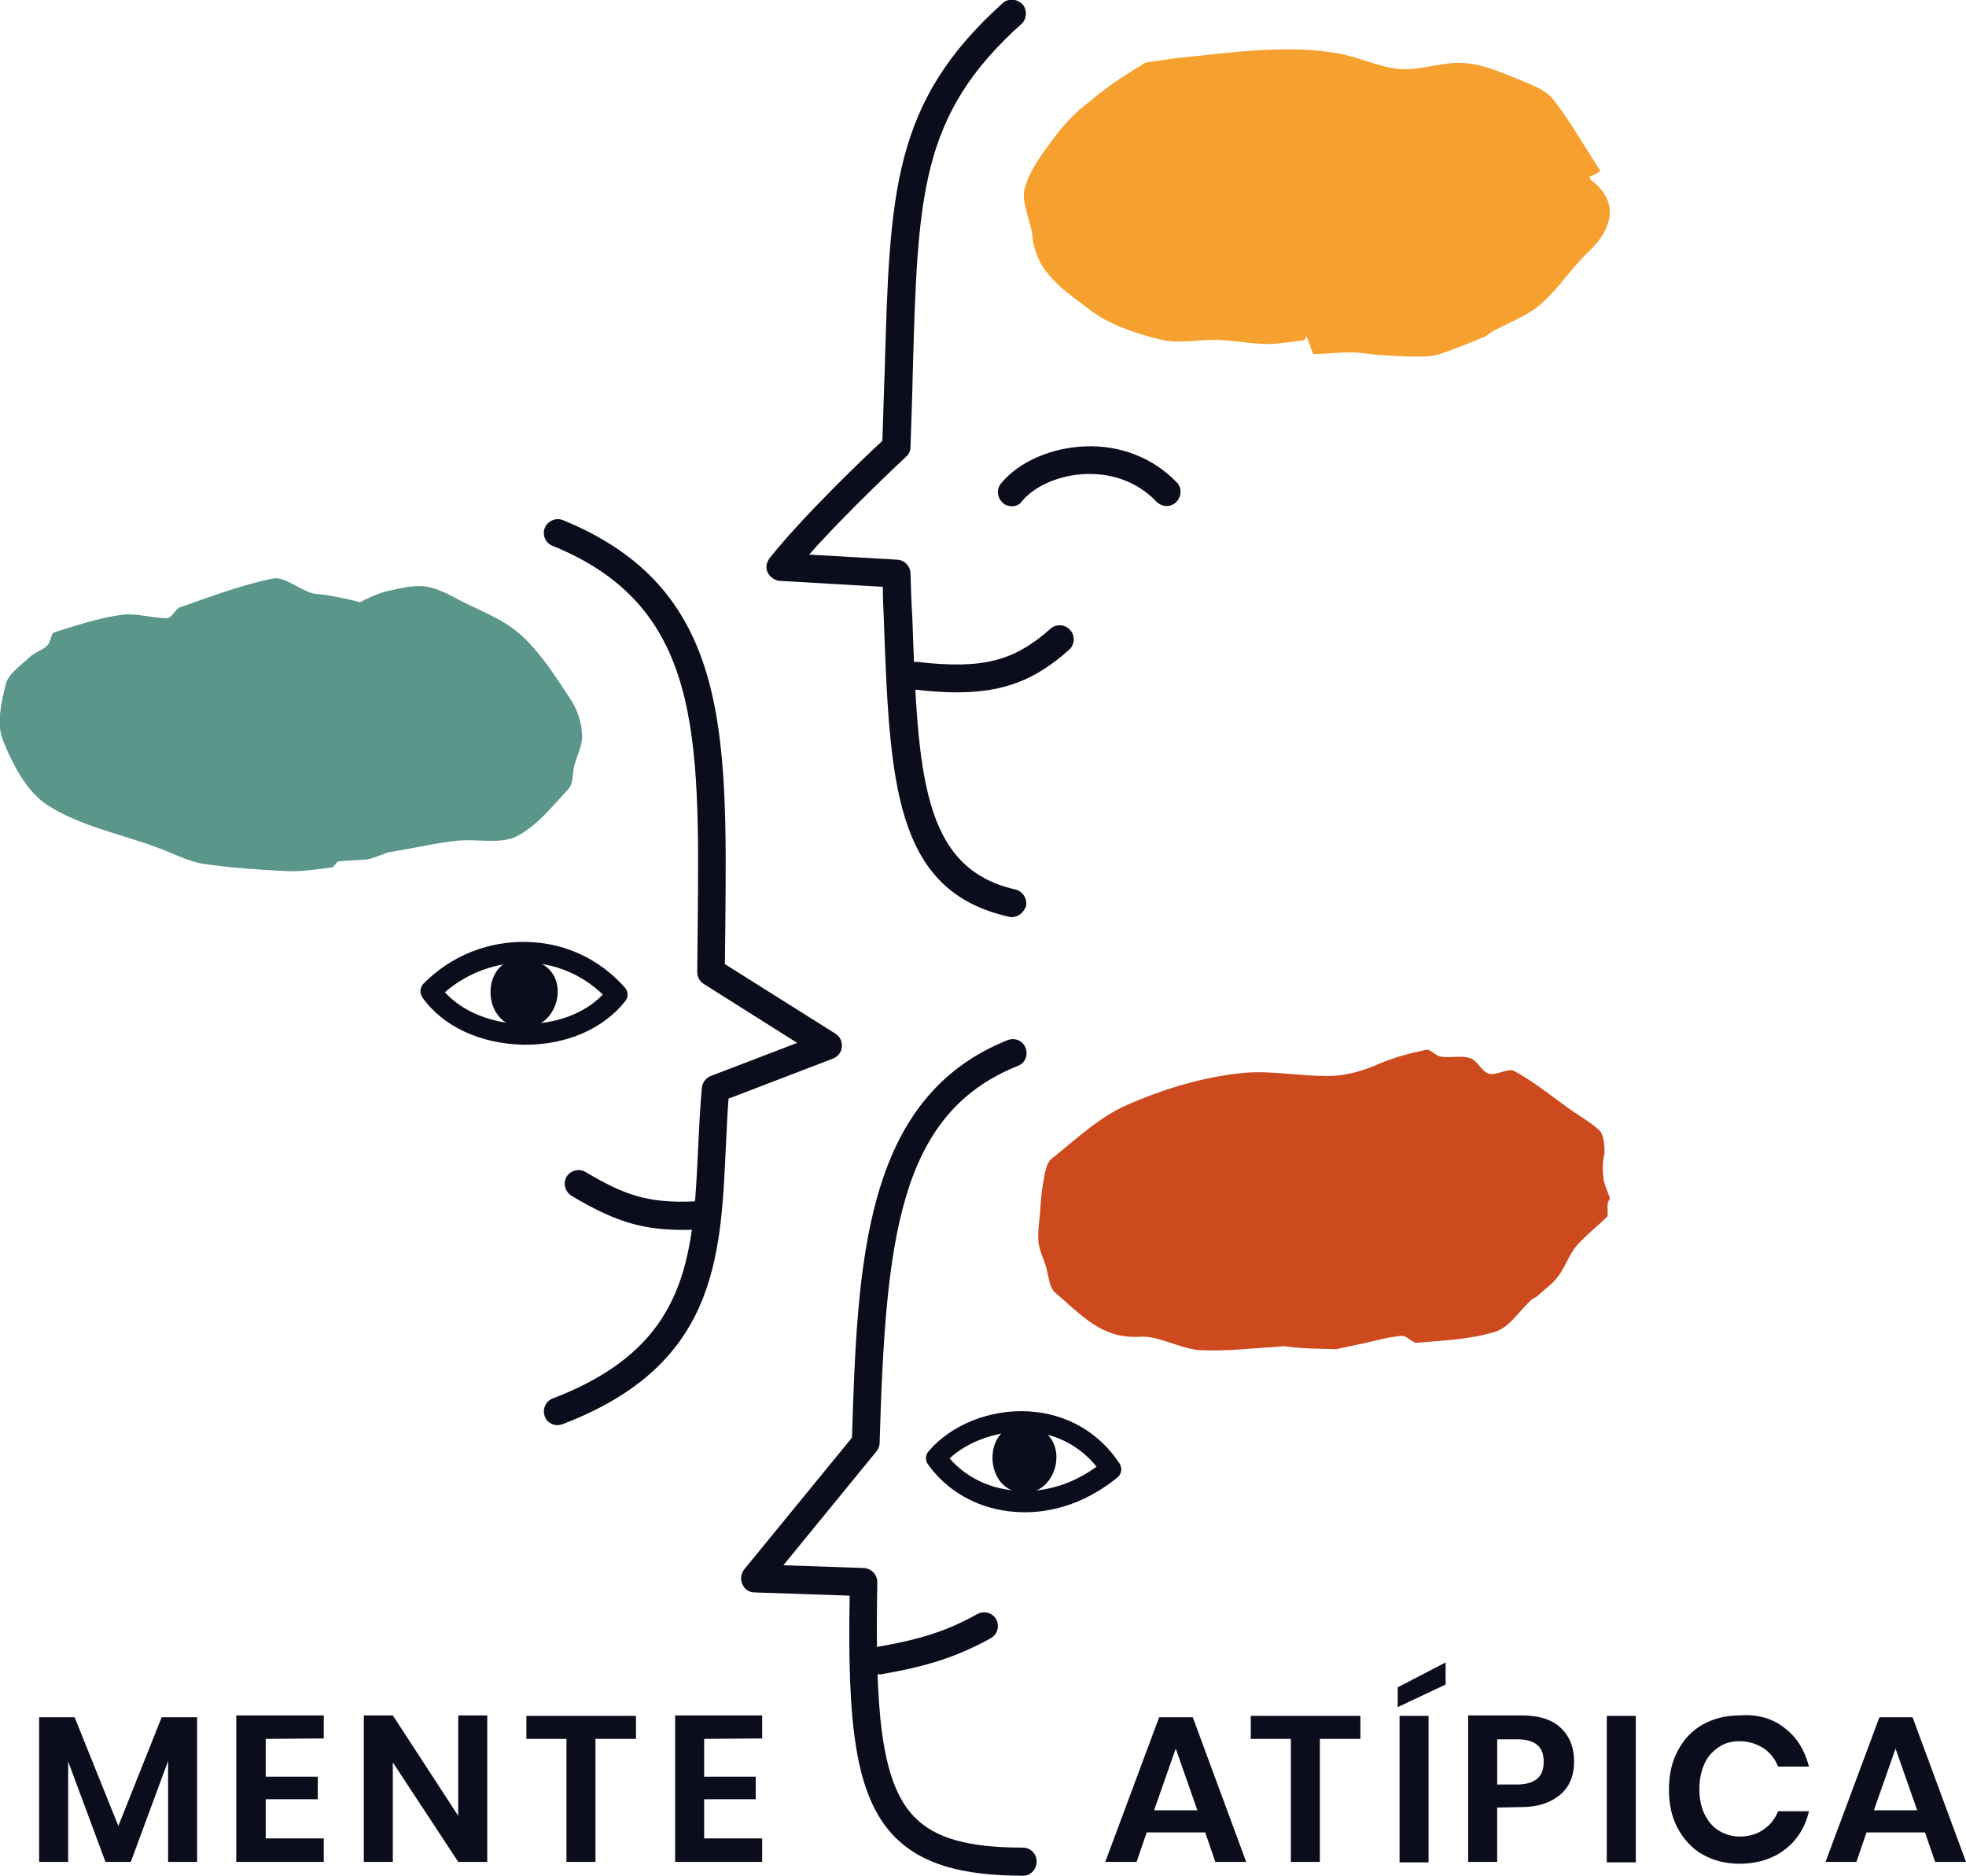
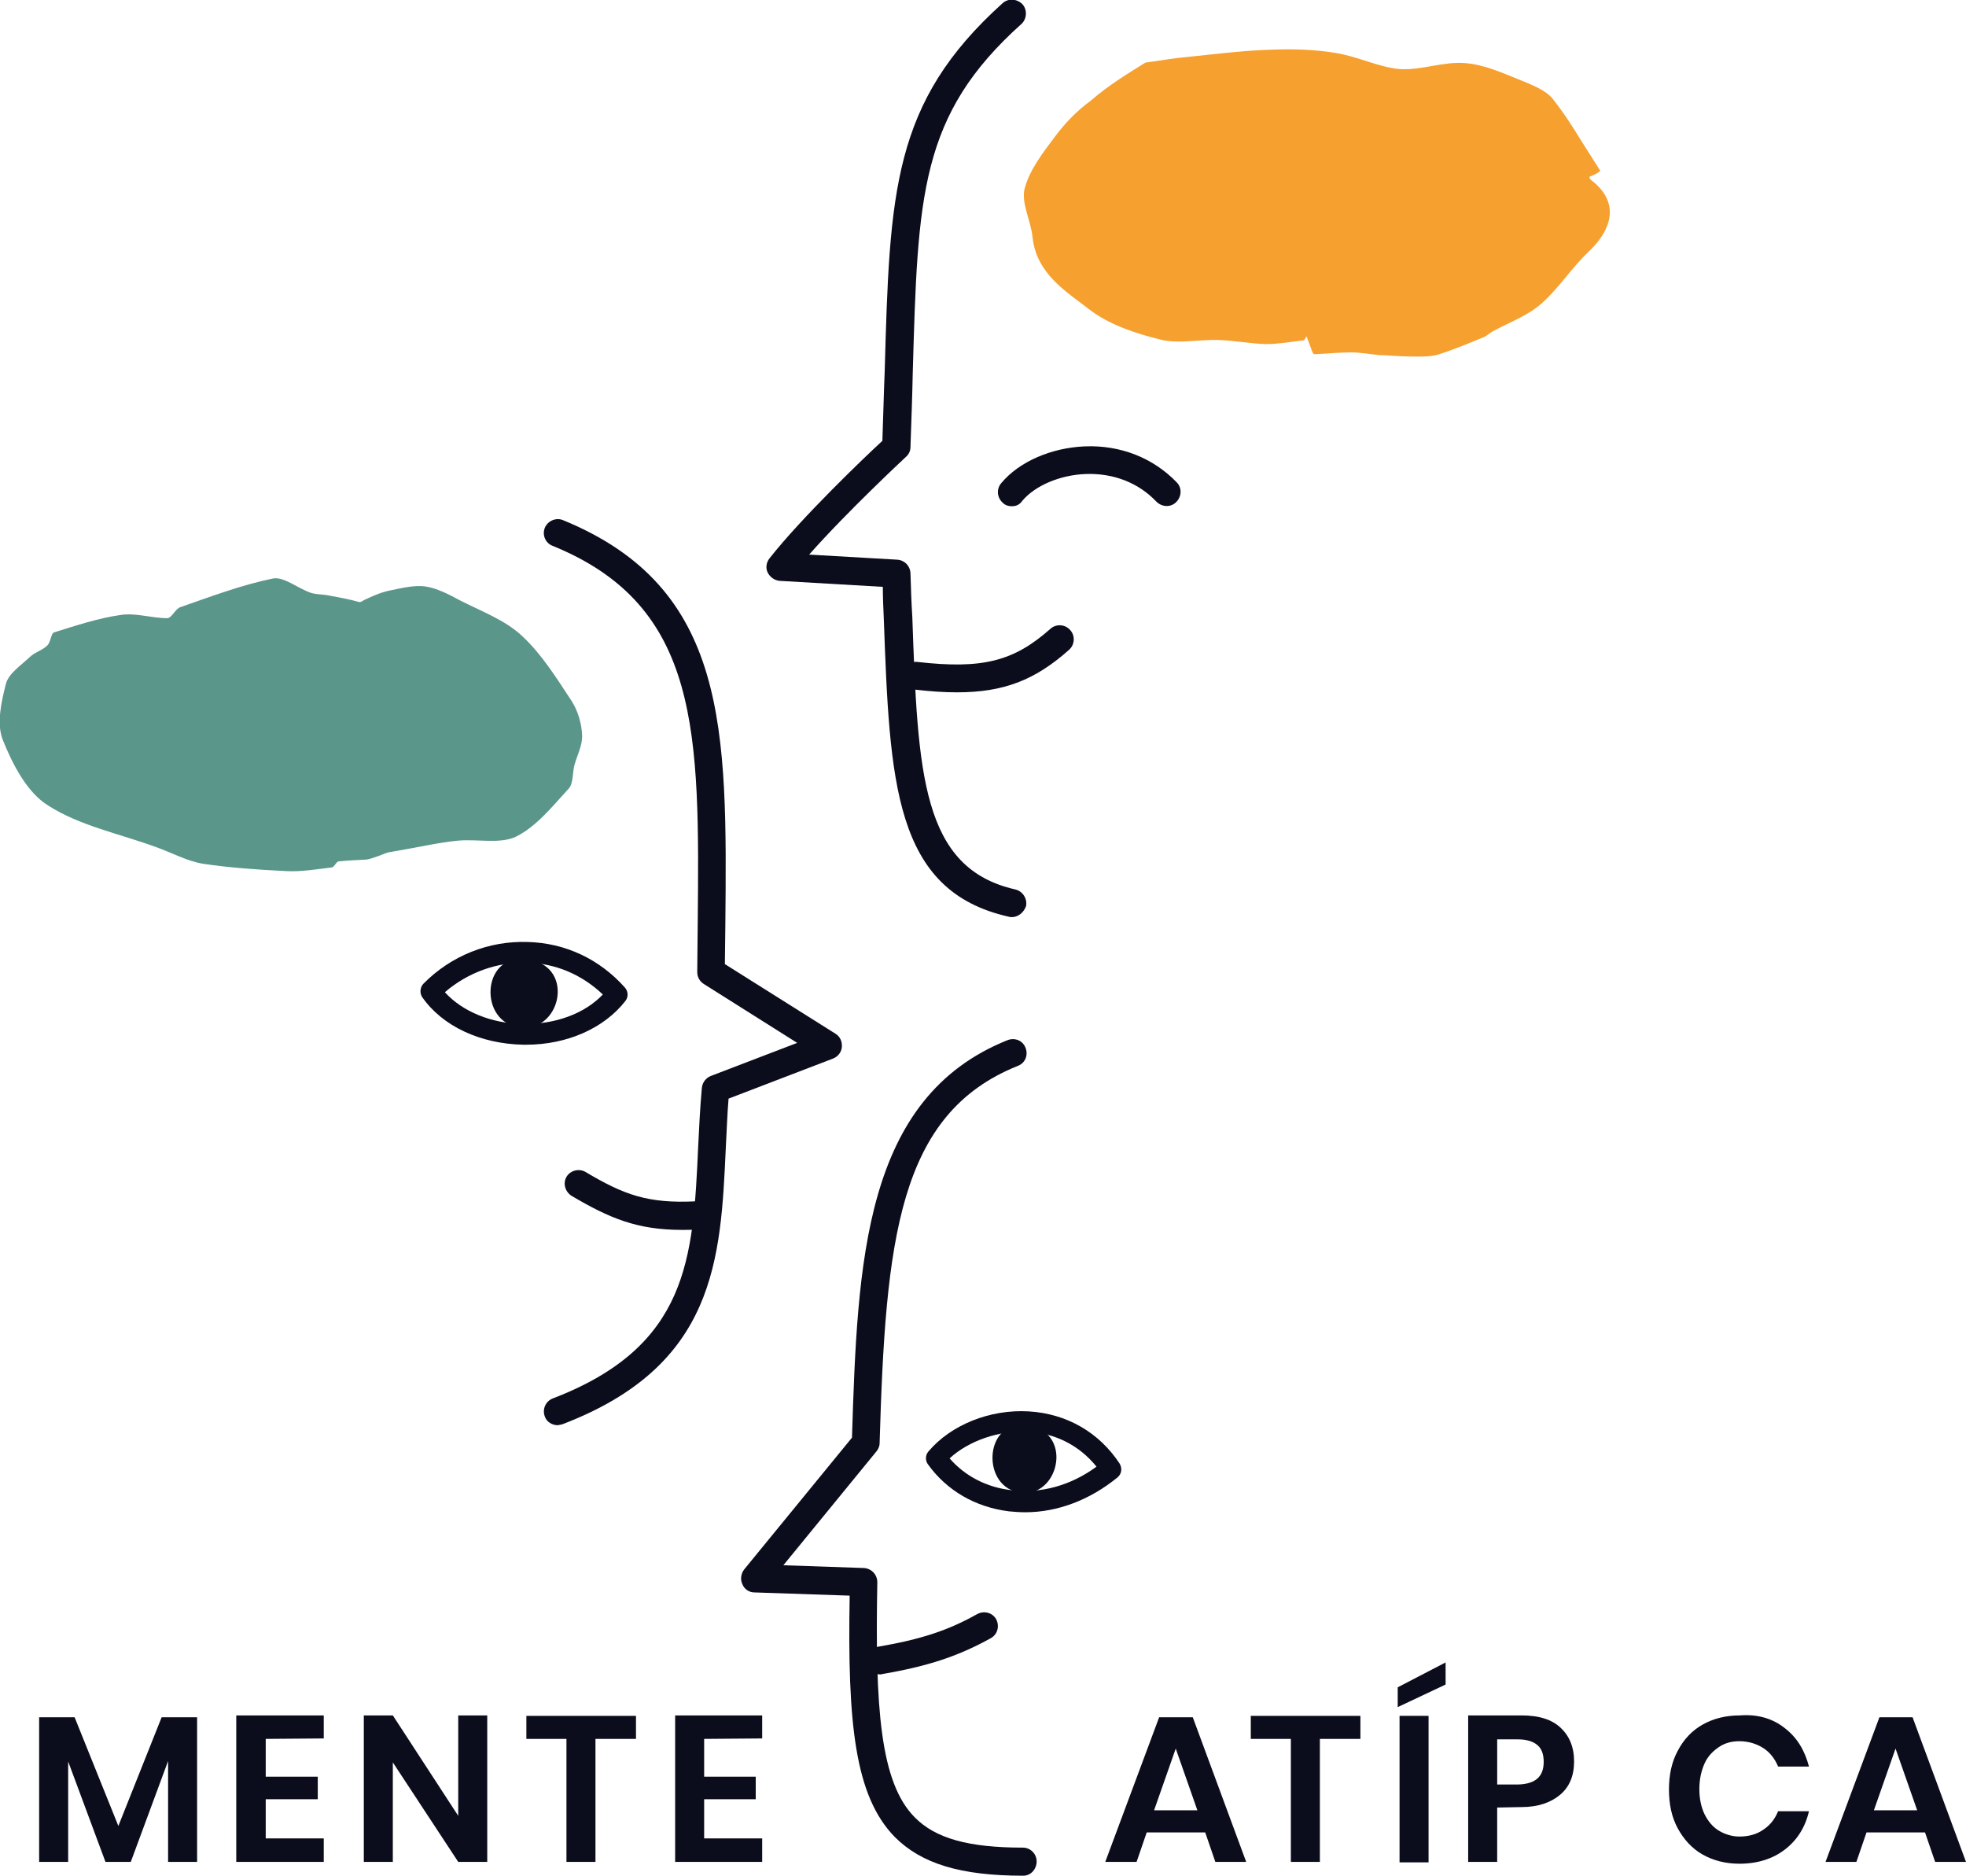
<svg xmlns="http://www.w3.org/2000/svg" version="1.1" id="Capa_2_00000133504604322324151400000011890389568646021268_" x="0px" y="0px" viewBox="0 0 426.9 407.2" style="enable-background:new 0 0 426.9 407.2;" xml:space="preserve">
  <style type="text/css">
	.st0{fill:#0C0D1C;}
	.st1{fill:#F6A02F;}
	.st2{fill:#CD491E;}
	.st3{fill:#5A968A;}
</style>
  <g id="Capa_1-2">
    <g>
      <path class="st0" d="M219.7,199.1c-0.2,0-0.4,0-0.7-0.1c-24.9-5.6-25.8-29.2-27.1-64.9c-0.1-2.2-0.2-4.4-0.2-6.7l-22.4-1.3    c-1.1-0.1-2.1-0.8-2.6-1.8s-0.3-2.2,0.4-3.1c7-8.9,20.8-22.1,24.5-25.5c0.2-5.3,0.3-10.3,0.5-15c1.1-38.9,1.6-58.4,25.6-80    c1.2-1.1,3.1-1,4.3,0.2c1.1,1.2,1,3.2-0.2,4.3c-22.1,19.8-22.5,37.3-23.6,75.6c-0.1,5.1-0.3,10.5-0.5,16.3c0,0.8-0.4,1.6-1,2.1    c-0.1,0.1-12.6,11.7-21,21.2l19.1,1.1c1.6,0.1,2.8,1.3,2.9,2.9c0.1,3.3,0.2,6.4,0.4,9.5c1.2,34,2,54.6,22.4,59.2    c1.6,0.4,2.6,2,2.3,3.6C222.3,198.1,221.1,199.1,219.7,199.1L219.7,199.1z" />
      <path class="st0" d="M207.8,150.3c-2.8,0-5.8-0.2-9.2-0.6c-1.7-0.2-2.9-1.7-2.7-3.3s1.7-2.9,3.3-2.7c14.1,1.6,20.9-0.1,28.9-7.2    c1.2-1.1,3.2-1,4.3,0.3c1.1,1.2,1,3.2-0.3,4.3C224.8,147.6,218,150.3,207.8,150.3L207.8,150.3z" />
      <path class="st0" d="M121.1,309.4c-1.2,0-2.4-0.7-2.8-1.9c-0.6-1.6,0.2-3.3,1.7-3.9c29.5-11.3,30.5-30.4,31.6-54.6    c0.2-4.1,0.4-8.4,0.8-12.8c0.1-1.2,0.9-2.2,1.9-2.6l18.8-7.2l-20.3-12.8c-0.9-0.6-1.4-1.5-1.4-2.6c0-3.5,0.1-6.8,0.1-10.1    c0.4-41.7,0.7-69.3-31.5-82.4c-1.6-0.6-2.3-2.4-1.7-3.9s2.4-2.3,3.9-1.7c36,14.7,35.7,45.4,35.3,88c0,2.8-0.1,5.6-0.1,8.4l24,15.1    c1,0.6,1.5,1.7,1.4,2.9s-0.9,2.1-1.9,2.5l-22.7,8.7c-0.3,3.6-0.4,7.2-0.6,10.7c-1.1,24.3-2.2,47.3-35.5,60    C121.8,309.3,121.5,309.3,121.1,309.4L121.1,309.4z" />
      <path class="st0" d="M148.1,267c-9.7,0-15.7-2.5-24-7.4c-1.4-0.9-1.9-2.7-1.1-4.1c0.8-1.4,2.7-1.9,4.1-1.1    c8.4,5,13.6,6.9,23.9,6.4c1.7-0.1,3.1,1.2,3.2,2.9s-1.2,3.1-2.9,3.2C150.2,267,149.1,267,148.1,267L148.1,267z" />
      <path class="st0" d="M222.2,407.2c-13.6,0-22.1-2.6-27.9-8.4c-8.7-8.9-10.3-24.7-9.8-52.4l-20.7-0.7c-1.1,0-2.2-0.7-2.6-1.8    c-0.5-1-0.3-2.3,0.4-3.2l23.4-28.6c1.2-38,2.5-73.8,33.8-86.3c1.6-0.6,3.3,0.1,3.9,1.7c0.6,1.6-0.1,3.3-1.7,3.9    c-26,10.4-28.7,37.9-30,81.9c0,0.7-0.3,1.3-0.7,1.8l-20.2,24.7l17.5,0.6c1.6,0.1,2.9,1.4,2.9,3.1c-0.5,27.2,0.6,43.4,8.1,51    c4.5,4.6,11.7,6.6,23.5,6.6c1.7,0,3,1.4,3,3S223.9,407.2,222.2,407.2L222.2,407.2z" />
      <path class="st0" d="M191.1,363.5c-1.4,0-2.7-1-3-2.5c-0.3-1.6,0.8-3.2,2.5-3.5c9.3-1.6,15.2-3.5,21.6-7.1    c1.5-0.8,3.3-0.3,4.1,1.1c0.8,1.5,0.3,3.3-1.1,4.1c-7,3.9-13.6,6.1-23.5,7.8C191.4,363.5,191.2,363.5,191.1,363.5z" />
      <path class="st0" d="M222.6,328.3c-1.2,0-2.4-0.1-3.5-0.2c-7.3-0.9-13.5-4.5-17.6-10.2c-0.6-0.8-0.6-2,0.1-2.8    c4.9-5.8,13.4-9.2,21.8-8.7c8.2,0.5,15.2,4.5,19.7,11.3c0.6,1,0.5,2.2-0.4,3C236.7,325.6,229.7,328.3,222.6,328.3L222.6,328.3z     M206.2,316.6c3.3,3.8,8,6.3,13.4,6.9c6.4,0.8,12.9-1,18.5-5.1c-3.7-4.6-9-7.3-15-7.6C216.9,310.5,210.3,312.8,206.2,316.6z" />
      <path class="st0" d="M221.7,309.4c-8.4,0-8.4,14.7,0.9,14.7C230.7,324,232.9,309.4,221.7,309.4z" />
      <g>
        <path class="st0" d="M42.8,372.8v31.4h-6.3v-21.9l-8.1,21.9h-5.5l-8.1-21.8v21.8H8.5v-31.4h7.7l9.5,23.6l9.4-23.6     C35.2,372.8,42.8,372.8,42.8,372.8z" />
        <path class="st0" d="M57.7,377.5v8.2H69v4.9H57.7v8.5h12.6v5.1h-19v-31.8h19v5L57.7,377.5L57.7,377.5z" />
        <path class="st0" d="M105.8,404.2h-6.3l-14.2-21.6v21.6h-6.3v-31.8h6.3l14.2,21.8v-21.8h6.3V404.2z" />
        <path class="st0" d="M138.1,372.5v5h-8.8v26.7H123v-26.7h-8.7v-5H138.1z" />
        <path class="st0" d="M152.9,377.5v8.2h11.2v4.9h-11.2v8.5h12.6v5.1h-18.9v-31.8h18.9v5L152.9,377.5L152.9,377.5z" />
      </g>
      <g>
        <path class="st0" d="M261.7,397.8H249l-2.2,6.4H240l11.7-31.4h7.3l11.6,31.4h-6.7L261.7,397.8L261.7,397.8z M260,393l-4.7-13.4     l-4.7,13.4H260z" />
        <path class="st0" d="M295.4,372.5v5h-8.8v26.7h-6.3v-26.7h-8.7v-5H295.4z" />
        <path class="st0" d="M313.9,365.7l-10.4,4.9v-4.3l10.4-5.4V365.7L313.9,365.7z M310.2,372.5v31.8h-6.3v-31.8H310.2z" />
        <path class="st0" d="M325.1,392.4v11.8h-6.3v-31.8h11.6c3.8,0,6.6,0.9,8.5,2.7c1.9,1.8,2.9,4.2,2.9,7.3s-1,5.5-3,7.2     s-4.8,2.7-8.4,2.7L325.1,392.4L325.1,392.4z M335.2,382.5c0-1.6-0.4-2.8-1.3-3.6s-2.3-1.3-4.3-1.3h-4.5v9.8h4.5     C333.4,387.3,335.2,385.7,335.2,382.5z" />
-         <path class="st0" d="M355.2,372.5v31.8h-6.3v-31.8H355.2z" />
        <path class="st0" d="M387.6,375.2c2.6,2,4.3,4.8,5.2,8.3h-6.7c-0.7-1.7-1.8-3.1-3.2-4s-3.2-1.5-5.2-1.5c-1.7,0-3.2,0.4-4.5,1.3     s-2.4,2-3.1,3.6s-1.1,3.4-1.1,5.5s0.4,3.9,1.1,5.4c0.8,1.6,1.8,2.8,3.1,3.6s2.9,1.3,4.5,1.3c2,0,3.8-0.5,5.2-1.5     c1.5-1,2.5-2.3,3.2-4h6.7c-0.8,3.5-2.6,6.3-5.2,8.3c-2.6,2-5.9,3.1-9.9,3.1c-3,0-5.7-0.7-8-2s-4.1-3.3-5.4-5.7s-1.9-5.2-1.9-8.4     s0.6-6,1.9-8.4c1.3-2.5,3.1-4.4,5.4-5.7s5-2,8.1-2C381.7,372.1,385,373.1,387.6,375.2L387.6,375.2z" />
        <path class="st0" d="M418,397.8h-12.7l-2.2,6.4h-6.7l11.7-31.4h7.2l11.6,31.4h-6.7L418,397.8L418,397.8z M416.3,393l-4.7-13.4     l-4.7,13.4H416.3z" />
      </g>
      <path class="st1" d="M248.7,13.6c4.1-0.6,6.5-1,8.8-1.2c6-0.6,12-1.4,18.1-1.6c4.8-0.2,9.7-0.1,14.4,0.7c4.7,0.7,9.3,3.1,14,3.5    c4.6,0.3,9.5-1.7,14.1-1.3c4.2,0.3,8.3,2.2,12.3,3.8c2.4,1,5.3,2.1,6.8,4c3.8,4.9,4.9,7.2,10.3,15.6c0,0-0.5,0.4-0.7,0.5    c-0.5,0.3-1.1,0.5-1.7,0.8c0.1,0.2,0.2,0.6,0.4,0.7c5.7,4.3,5.3,10-0.6,15.6c-3.7,3.5-6.5,8-10.3,11.3c-3,2.6-6.9,4-10.4,5.9    c-0.6,0.3-1.2,0.9-1.8,1.2c-3.4,1.4-6.7,2.8-10.2,3.9c-1.8,0.5-3.8,0.4-5.6,0.4c-2.2,0-4.3-0.2-6.5-0.3c-0.2,0-0.4,0-0.5,0    c-2.1-0.2-4.2-0.6-6.3-0.6c-2.6,0-5.3,0.3-7.9,0.4c-0.3,0-0.6-0.9-0.8-1.5c-0.3-0.8-0.6-1.6-0.9-2.4c-0.2,0.3-0.4,0.9-0.7,0.9    c-2.7,0.3-5.4,0.8-8.1,0.8c-3.5-0.1-7-0.8-10.5-0.9c-4.2-0.1-8.6,0.9-12.5-0.1c-5.3-1.3-11-3.2-15.2-6.4    c-5.3-4.1-11.7-7.9-12.5-15.9c-0.4-3.6-2.5-7.4-1.7-10.5c1.1-4.1,4-7.8,6.7-11.4c2.1-2.8,4.7-5.5,7.6-7.6    C240.8,18.4,245.5,15.6,248.7,13.6L248.7,13.6z" />
-       <path class="st2" d="M349.4,260.5c0.1-0.1,0.2-0.2,0.2-0.2c0-0.1-0.1-0.3-0.1-0.4c-0.3-0.9-0.7-1.8-1-2.7    c-0.1-0.2-0.1-0.4-0.1-0.6c-0.1-0.2-0.3-0.3-0.2-0.5c0-0.1,0-0.3,0-0.4c-0.3-1.8-0.2-3.6,0.2-5.3c0-0.4,0-0.8,0-1.2    c-0.1-1.4-0.3-3.1-1.2-3.9c-2-1.8-4.4-3.1-6.6-4.7c-3.9-2.8-7.6-5.8-11.8-8.1c-1.3-0.7-3.8,1-5.5,0.6c-1.6-0.5-2.5-2.9-4.1-3.4    c-1.9-0.6-4.2,0-6.3-0.3c-1.1-0.1-2.3-1.7-3.2-1.5c-3.4,0.7-6.8,1.6-9.9,2.9c-4,1.8-7.8,2.8-11.6,2.8c-6,0-12.2-1.2-18-0.7    c-8.6,0.8-17.3,3.4-25.3,6.9c-6.1,2.6-11.2,7.5-16.5,11.7c-1.2,0.9-1.5,3.1-1.8,4.8c-0.5,2.4-0.6,4.9-0.8,7.4c-0.2,2-0.5,4-0.3,6    c0.2,1.8,1.1,3.5,1.6,5.2c0.6,2,0.7,4.7,2.1,5.8c5.3,4.4,9.8,10,18.2,9.5c4.3-0.3,8.7,2.6,13.1,2.9c5.5,0.3,11.1-0.4,16.7-0.7    c0.7-0.1,1.5-0.2,2.1-0.1c3.6,0.5,7.2,0.5,10.8,0.6c2-0.4,4.1-0.9,6.1-1.3c2.7-0.6,5.5-1.4,8.2-1.6c1-0.1,2.3,1.6,3.3,1.5    c5.7-0.5,11.6-0.7,17-2.4c3-0.9,5.2-4.5,7.8-6.9c0.4-0.4,1-0.5,1.4-0.9c1.5-1.4,3.3-2.6,4.5-4.3c1.5-2,2.3-4.6,3.9-6.5    c2-2.3,4.5-4.2,6.7-6.4c0.2-0.2,0-0.9,0.1-1.4C349,262,349,261.2,349.4,260.5L349.4,260.5z" />
      <path class="st3" d="M84.4,185c-0.7,0.2-3.4,1.4-4.8,1.6c-2,0.1-4.1,0.2-6.1,0.4c-0.5,0.1-0.9,1.2-1.4,1.3    c-3.3,0.4-6.7,1-10.1,0.8c-6-0.3-12.1-0.7-18-1.6c-3.5-0.6-6.7-2.4-10.1-3.6c-7.9-2.9-16.5-4.6-23.4-9c-4.6-2.8-7.8-9-9.9-14.3    c-1.4-3.5-0.3-8.3,0.7-12.2c0.6-2.2,3.2-3.9,5.1-5.7c1.1-1.1,2.8-1.5,3.9-2.6c0.7-0.7,0.8-2.6,1.4-2.8c4.8-1.5,9.6-3.1,14.5-3.8    c3.3-0.5,6.7,0.7,10.1,0.7c1,0,1.8-2.1,2.9-2.4c6.6-2.3,13.2-4.8,20-6.2c2.4-0.5,5.4,2.1,8.3,3.1c1.3,0.4,2.7,0.3,4,0.6    c2.2,0.4,4.4,0.8,6.5,1.4c0.4,0.1,0.9-0.4,1.2-0.5c1.7-0.8,3.5-1.6,5.4-2c2.5-0.5,5.2-1.2,7.7-0.9c2.6,0.4,5.1,1.7,7.5,3    c4.7,2.4,9.9,4.3,13.6,7.8c4.3,4,7.5,9.2,10.8,14.2c1.3,2.1,2.1,4.8,2.2,7.3c0.1,2.2-1.1,4.4-1.7,6.6c-0.4,1.7-0.2,4-1.3,5.1    c-3.5,3.8-6.9,8.1-11.3,10.3c-3.5,1.7-8.4,0.5-12.7,0.9c-4.2,0.4-8.3,1.4-14.8,2.5C84.6,185,84.5,185,84.4,185L84.4,185z" />
      <path class="st0" d="M219.7,109.9c-0.7,0-1.4-0.2-1.9-0.7c-1.3-1.1-1.5-3-0.4-4.3c3.9-4.7,10.9-7.7,18.2-8    c7.7-0.3,14.8,2.5,19.9,7.8c1.2,1.2,1.1,3.1-0.1,4.3c-1.2,1.2-3.1,1.1-4.3-0.1c-3.9-4.1-9.3-6.2-15.3-6c-5.6,0.2-11,2.5-13.8,5.8    C221.4,109.6,220.6,109.9,219.7,109.9L219.7,109.9z" />
      <g>
        <path class="st0" d="M114.2,226.8c-0.2,0-0.4,0-0.6,0c-9.3-0.2-17.5-4-21.9-10.3c-0.6-0.9-0.5-2.1,0.2-2.9     c6-6.1,14.2-9.4,22.7-9.1c8.1,0.2,15.6,3.7,21.1,9.9c0.7,0.8,0.8,2,0.1,2.9C131.2,223.2,123.2,226.8,114.2,226.8L114.2,226.8z      M96.6,215.4c3.8,4.2,10.1,6.8,17,6.9c6.9,0.1,13.3-2.2,17.3-6.4c-4.5-4.3-10.3-6.8-16.5-6.9C108,208.8,101.6,211.1,96.6,215.4     L96.6,215.4z" />
        <path class="st0" d="M113,208.2c-8.8,0-8.8,14.9,0.9,14.9C122.5,223.1,124.8,208.2,113,208.2z" />
      </g>
    </g>
  </g>
</svg>